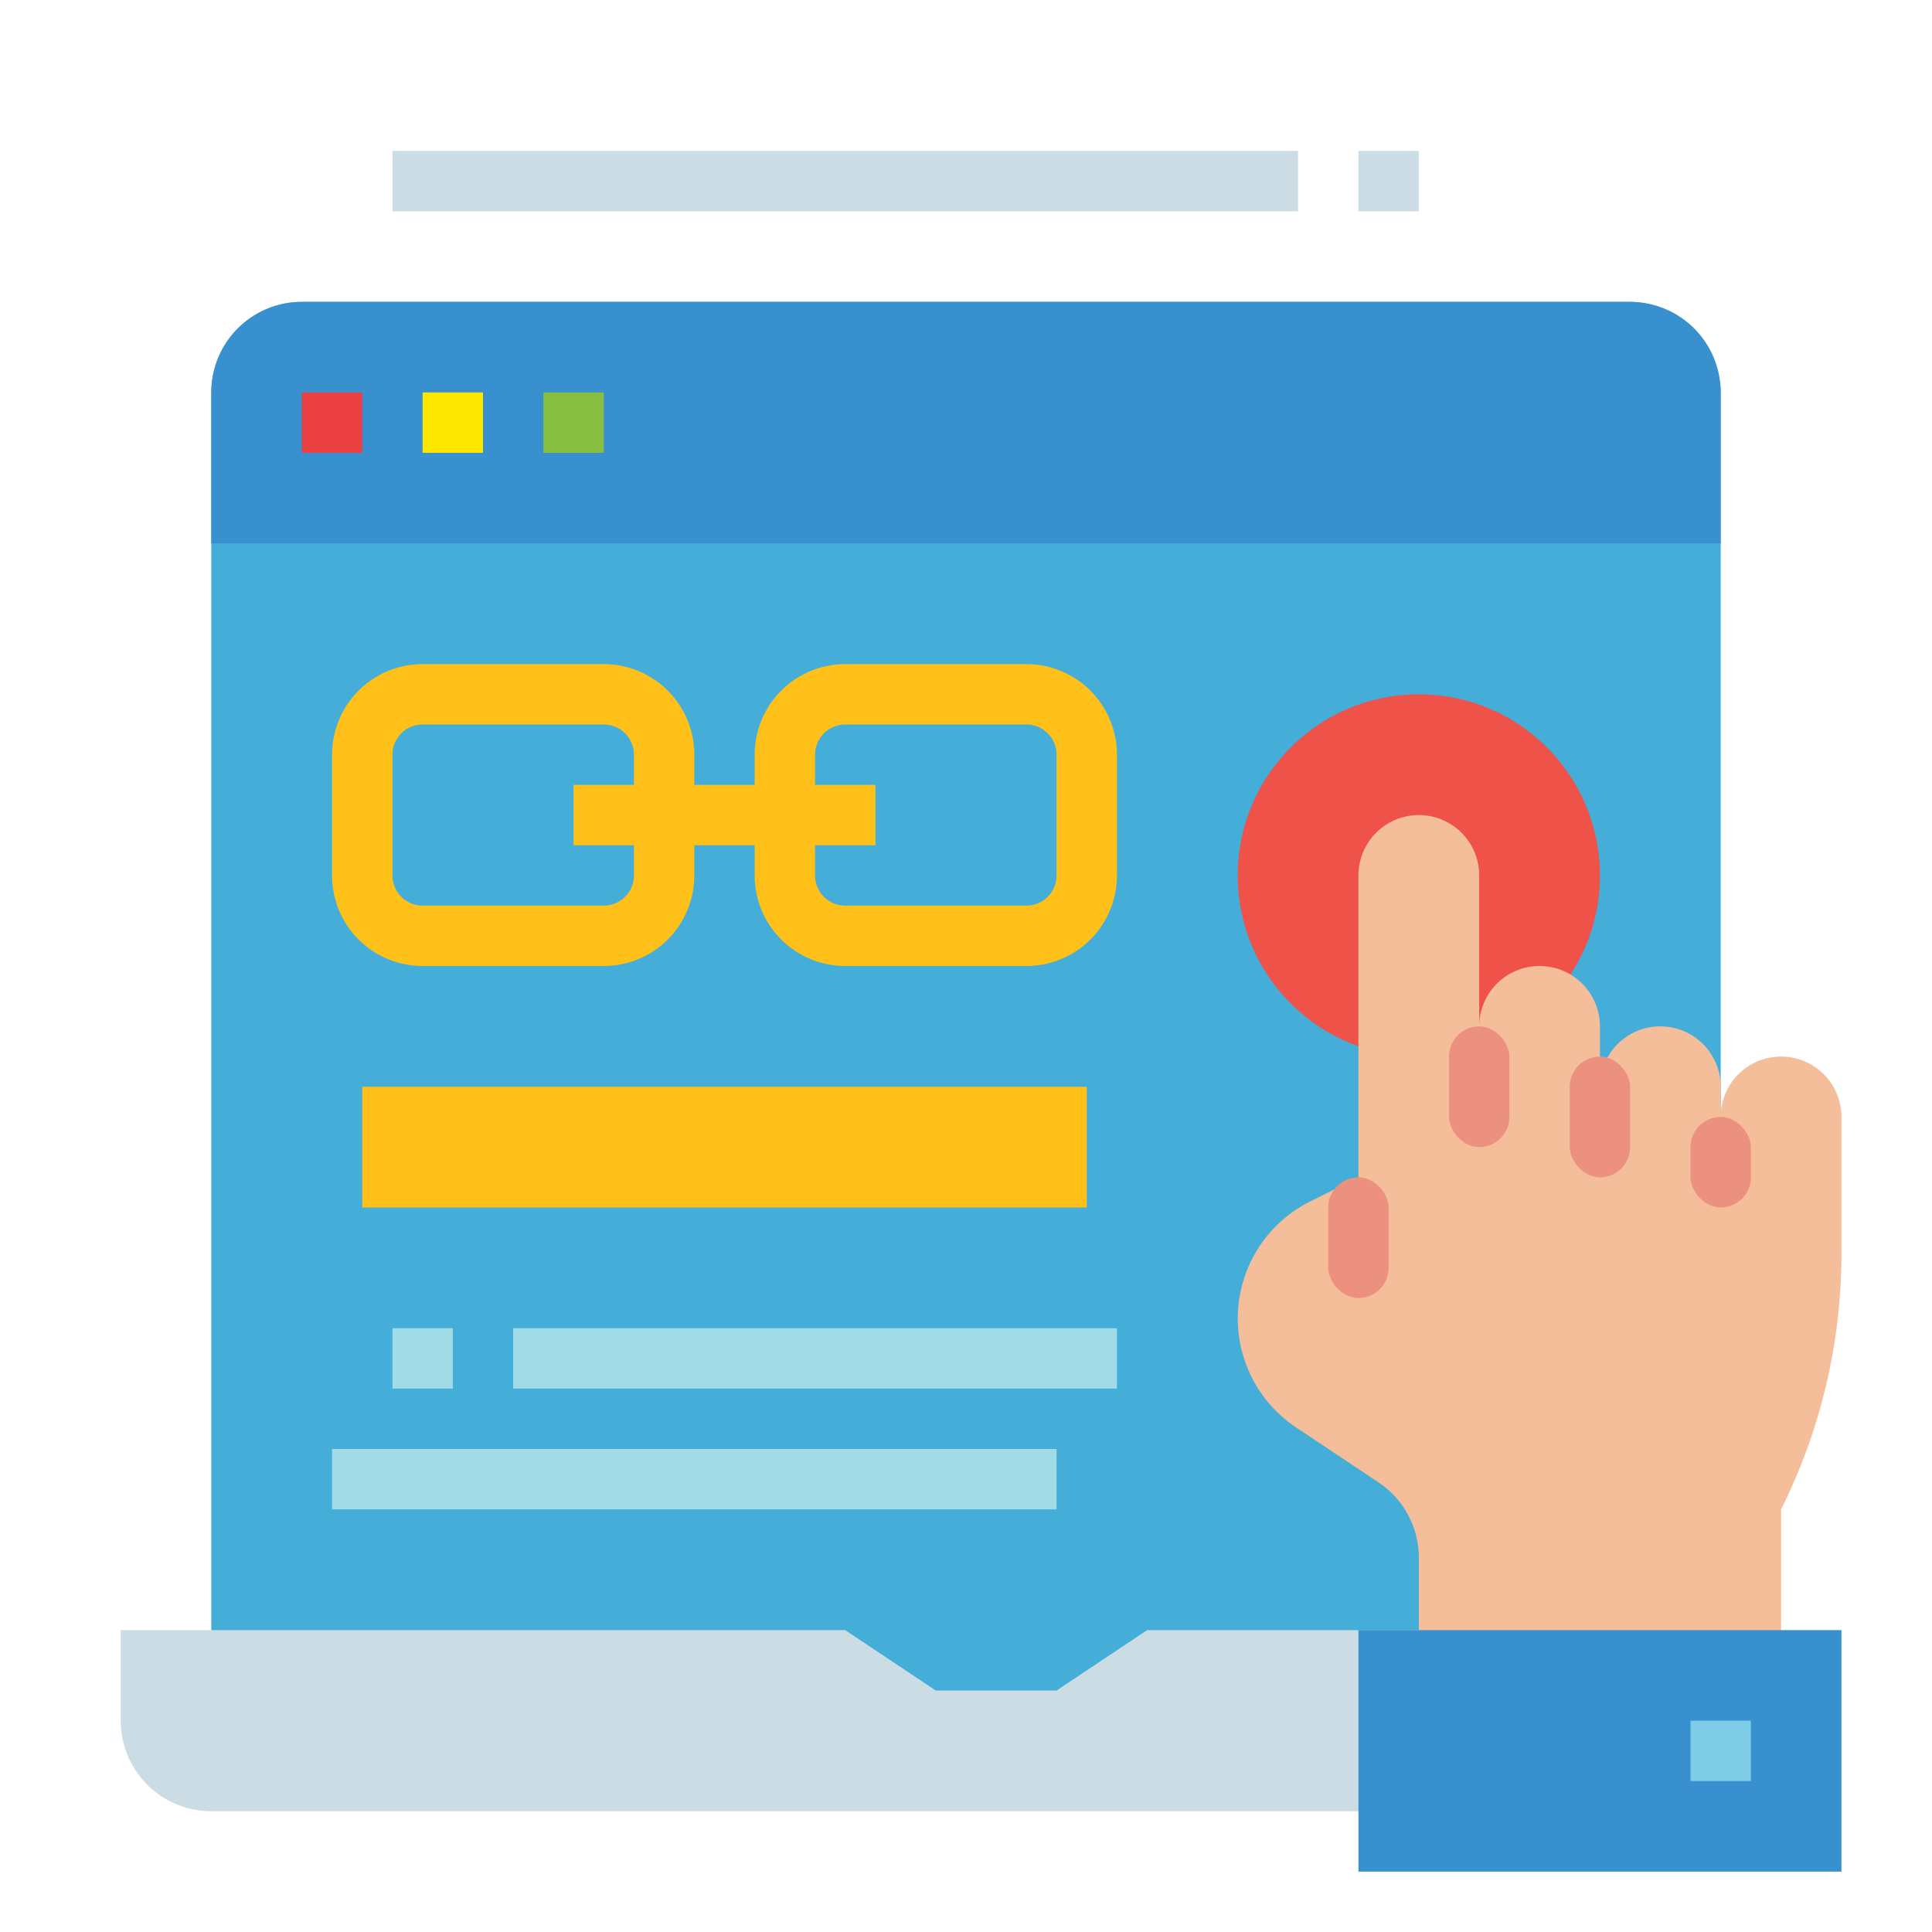
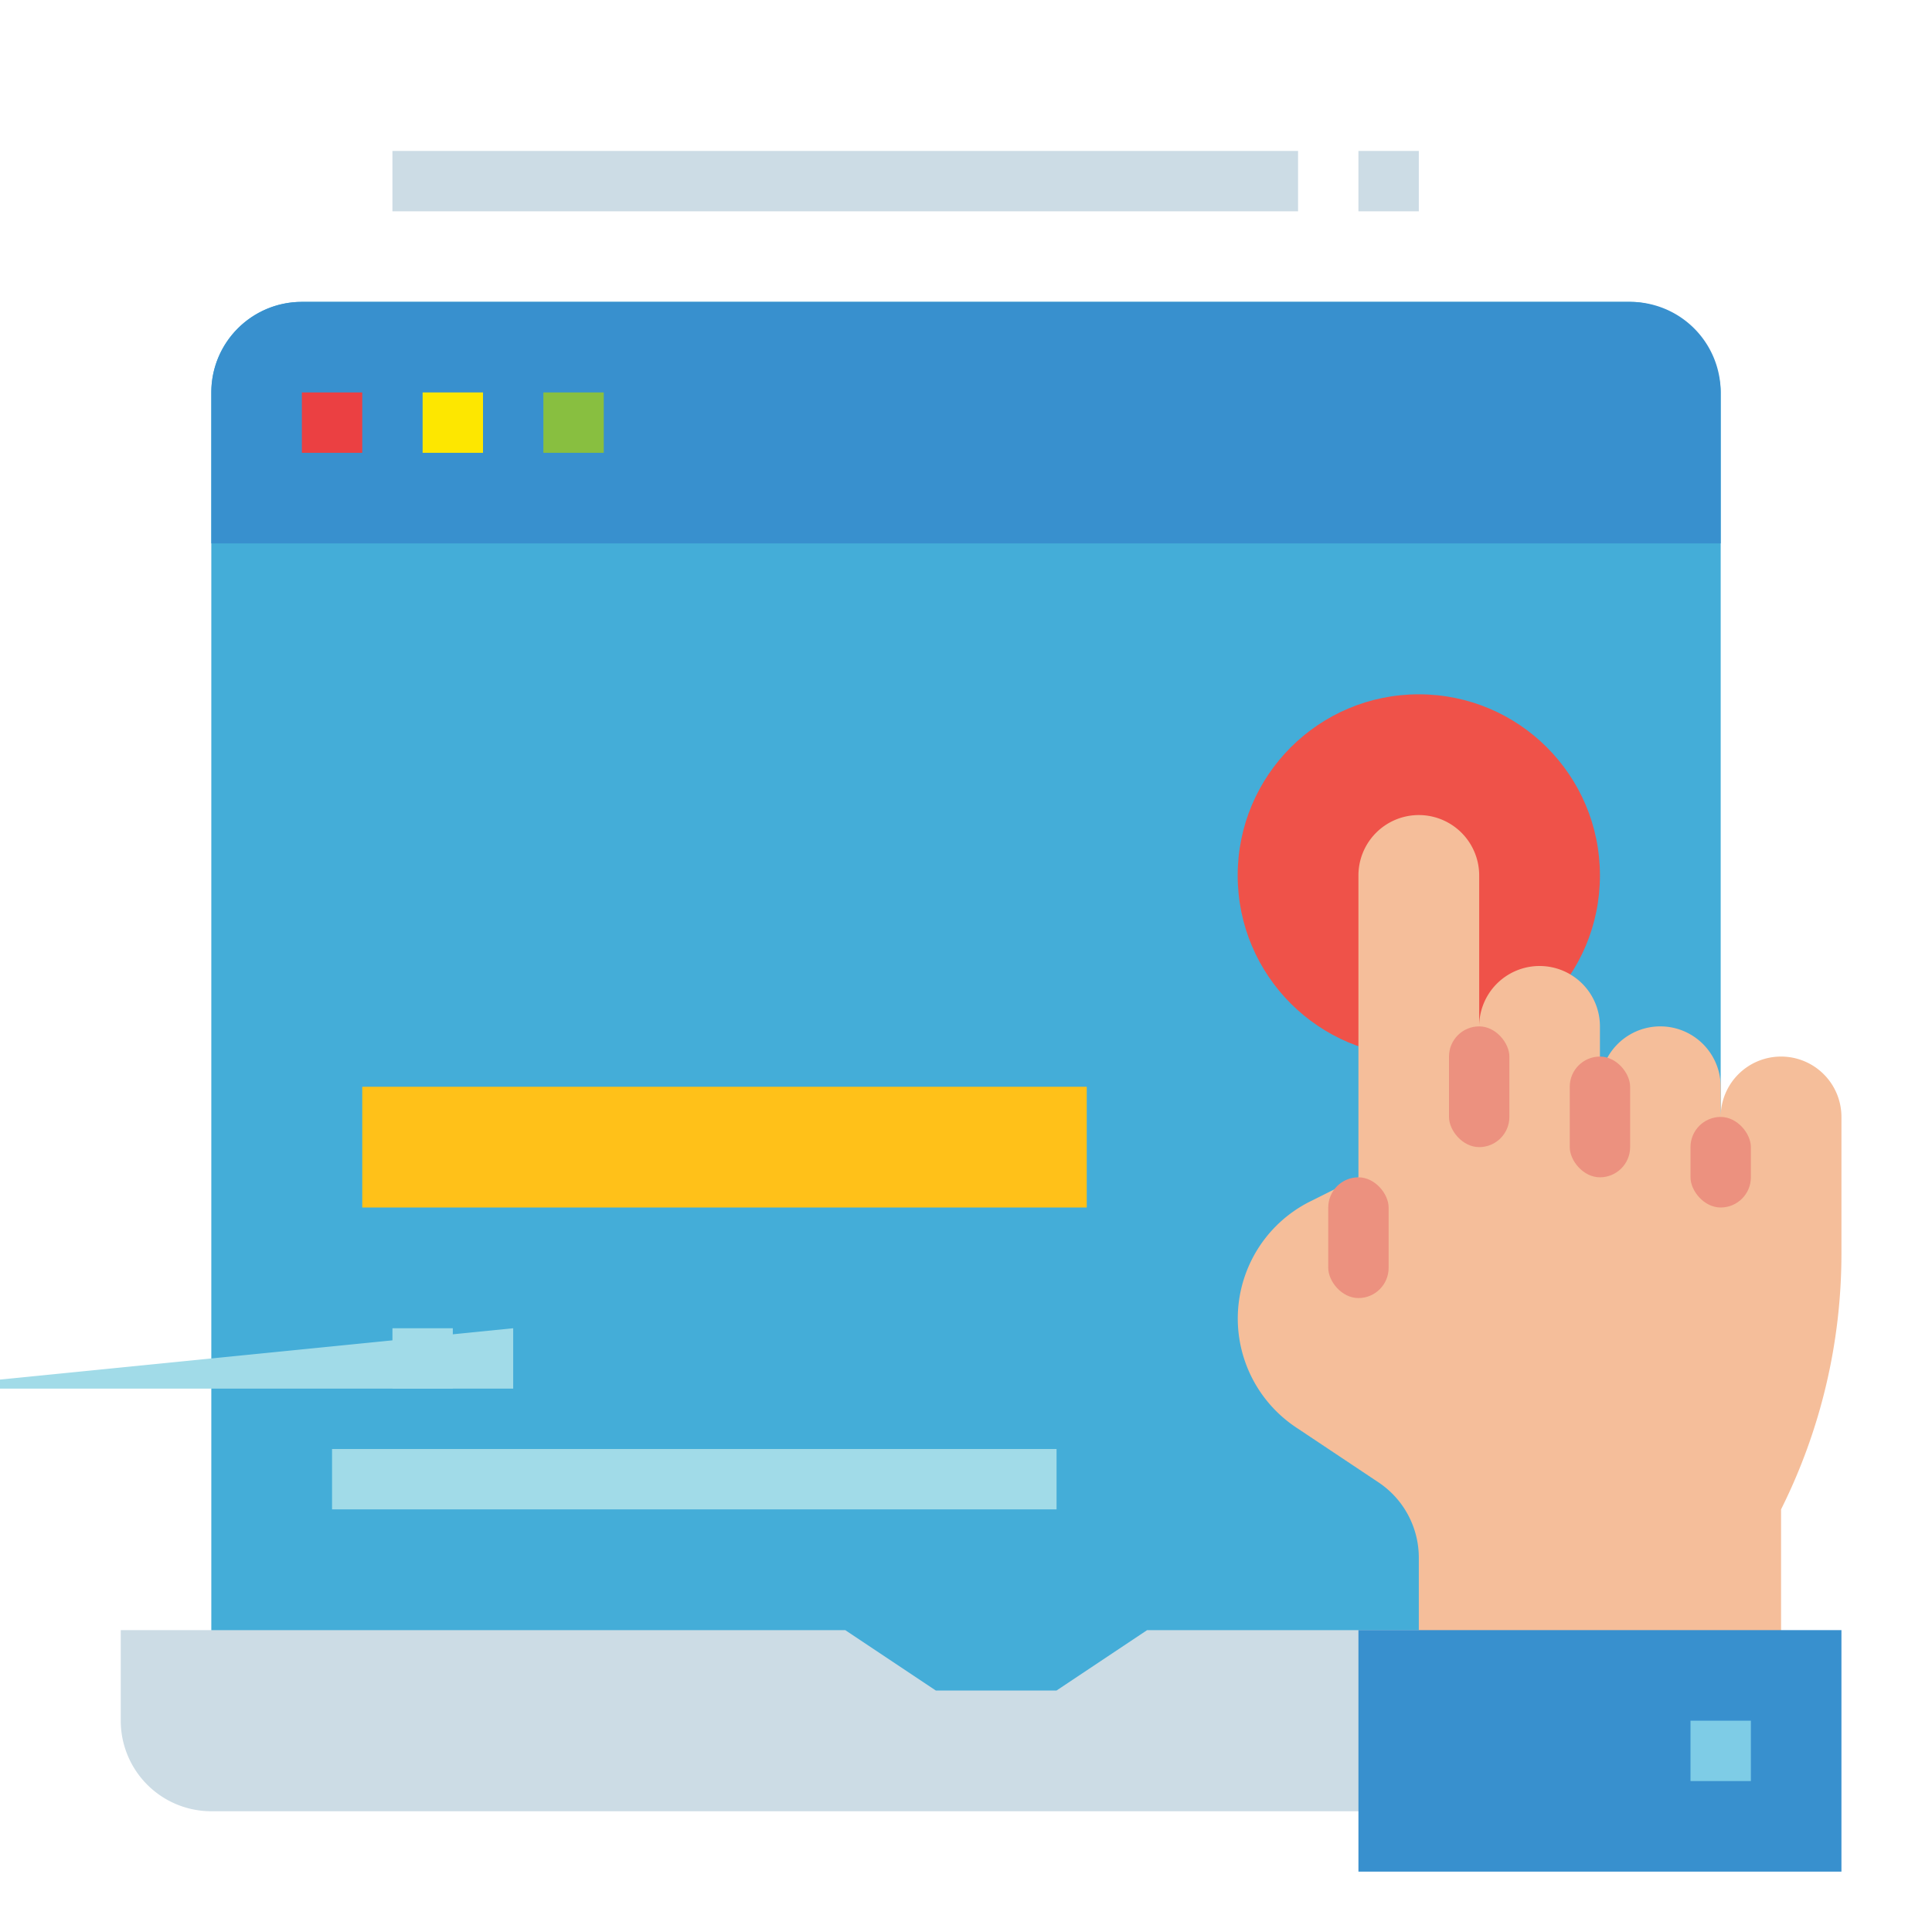
<svg xmlns="http://www.w3.org/2000/svg" height="512px" viewBox="0 0 64 64" width="512px">
  <g>
    <rect fill="#44add8" height="48" rx="3" width="50" x="7" y="10" data-original="#44ADD8" />
    <path d="m57 13a3 3 0 0 0 -3-3h-44a3 3 0 0 0 -3 3v5h50z" fill="#3890ce" data-original="#3890CE" class="" />
    <path d="m10 13h2v2h-2z" fill="#eb4042" data-original="#EB4042" />
    <path d="m14 13h2v2h-2z" fill="#fde700" data-original="#FDE700" />
    <path d="m18 13h2v2h-2z" fill="#88bf40" data-original="#88BF40" />
    <path d="m54 60h-47a3 3 0 0 1 -3-3v-3h24l3 2h4l3-2h16z" fill="#ccdce5" data-original="#CCDCE5" />
-     <path d="m34 22h-6a3 3 0 0 0 -3 3v1h-2v-1a3 3 0 0 0 -3-3h-6a3 3 0 0 0 -3 3v4a3 3 0 0 0 3 3h6a3 3 0 0 0 3-3v-1h2v1a3 3 0 0 0 3 3h6a3 3 0 0 0 3-3v-4a3 3 0 0 0 -3-3zm-13 7a1 1 0 0 1 -1 1h-6a1 1 0 0 1 -1-1v-4a1 1 0 0 1 1-1h6a1 1 0 0 1 1 1v1h-2v2h2zm14 0a1 1 0 0 1 -1 1h-6a1 1 0 0 1 -1-1v-1h2v-2h-2v-1a1 1 0 0 1 1-1h6a1 1 0 0 1 1 1z" fill="#ffc119" data-original="#FFC119" />
    <path d="m12 36h24v4h-24z" fill="#ffc119" data-original="#FFC119" />
    <path d="m13 44h2v2h-2z" fill="#a1dbe8" data-original="#A1DBE8" />
-     <path d="m17 44h20v2h-20z" fill="#a1dbe8" data-original="#A1DBE8" />
+     <path d="m17 44v2h-20z" fill="#a1dbe8" data-original="#A1DBE8" />
    <path d="m11 48h24v2h-24z" fill="#a1dbe8" data-original="#A1DBE8" />
    <path d="m13 5h30v2h-30z" fill="#ccdce5" data-original="#CCDCE5" />
    <path d="m45 5h2v2h-2z" fill="#ccdce5" data-original="#CCDCE5" />
    <circle cx="47" cy="29" fill="#ef5249" r="6" data-original="#EF5249" />
    <path d="m59 35a2 2 0 0 0 -2 2v-1a2 2 0 0 0 -4 0v-2a2 2 0 0 0 -4 0v-5a2 2 0 0 0 -4 0v10l-1.6.8a4.335 4.335 0 0 0 -.466 7.485l2.733 1.822a3 3 0 0 1 1.333 2.499v3.394h12v-5a18.949 18.949 0 0 0 2-8.472v-4.528a2 2 0 0 0 -2-2z" fill="#f5be9a" data-original="#F5BE9A" />
    <path d="m45 54h16v8h-16z" fill="#3890ce" data-original="#3890CE" class="" />
    <path d="m56 57h2v2h-2z" fill="#7ecce6" data-original="#7ECCE6" />
    <g fill="#ec917f">
      <rect height="3" rx="1" width="2" x="56" y="37" data-original="#EC917F" class="active-path" style="fill:#EC917F" />
      <rect height="4" rx="1" width="2" x="52" y="35" data-original="#EC917F" class="active-path" style="fill:#EC917F" />
      <rect height="4" rx="1" width="2" x="48" y="34" data-original="#EC917F" class="active-path" style="fill:#EC917F" />
      <rect height="4" rx="1" width="2" x="44" y="39" data-original="#EC917F" class="active-path" style="fill:#EC917F" />
    </g>
  </g>
</svg>